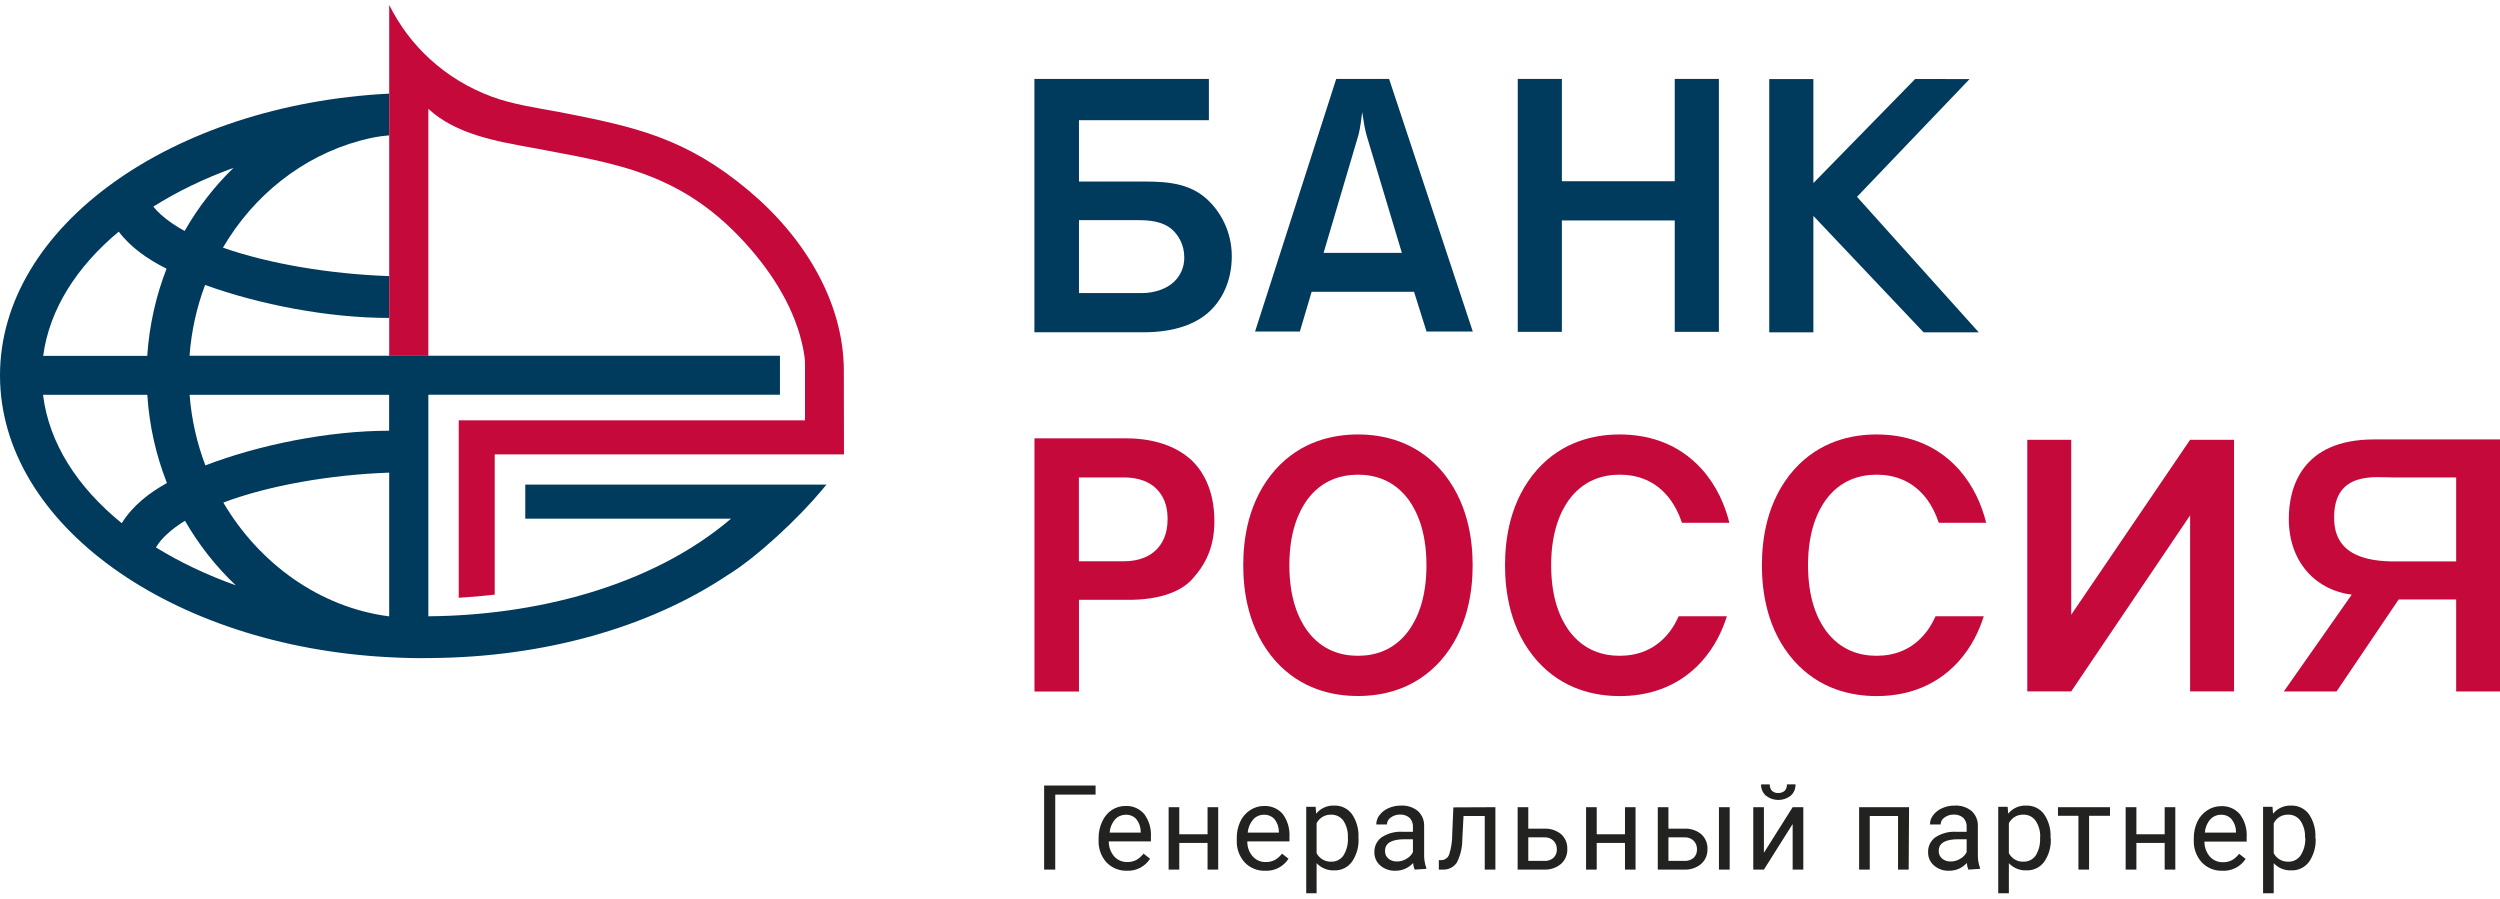
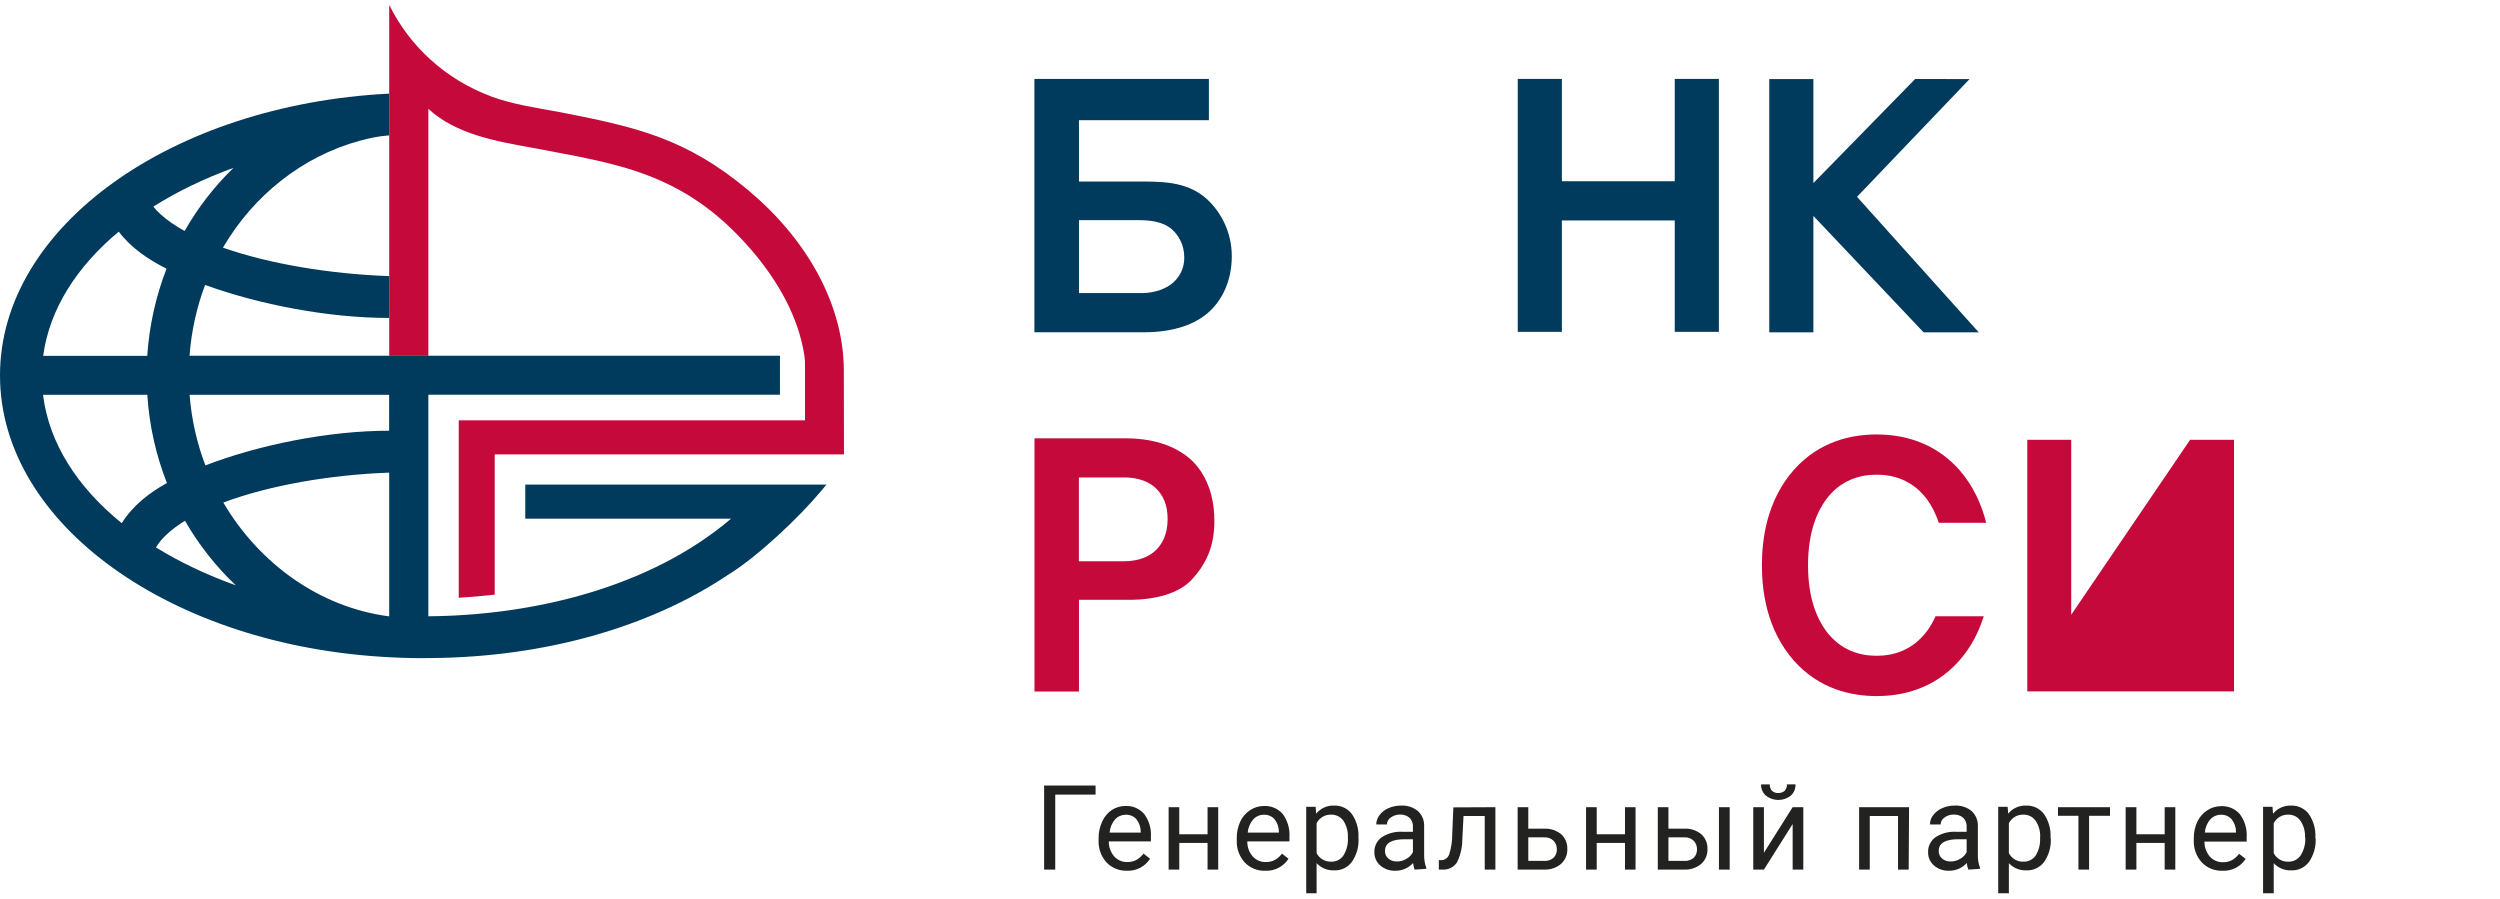
<svg xmlns="http://www.w3.org/2000/svg" width="228" height="82" viewBox="0 0 228 82" fill="none">
  <path fill-rule="evenodd" clip-rule="evenodd" d="M15.189 24.507C13.508 23.66 11.948 22.599 10.829 21.125C6.979 24.334 4.501 28.223 3.938 32.458H13.428C13.615 29.657 14.225 26.989 15.189 24.507ZM21.297 15.309C18.612 16.283 16.154 17.47 13.984 18.844C14.171 19.078 14.379 19.304 14.653 19.551C15.25 20.091 15.98 20.598 16.837 21.065C18.056 18.924 19.563 16.983 21.297 15.309ZM16.87 47.493C16.227 47.887 15.671 48.301 15.203 48.741C14.761 49.148 14.493 49.495 14.218 49.922C16.388 51.262 18.839 52.43 21.505 53.383C19.697 51.676 18.129 49.688 16.87 47.493ZM35.495 43.104C30.111 43.298 24.539 44.265 20.366 45.833C23.614 51.356 29.113 55.391 35.495 56.212V43.104ZM18.732 42.444C23.588 40.576 29.95 39.282 35.489 39.282V36.007H17.292C17.466 38.268 17.962 40.429 18.732 42.444ZM11.104 47.714C12.102 46.113 13.589 44.959 15.223 44.051C14.238 41.544 13.615 38.842 13.435 36.007H3.925C4.46 40.403 7.052 44.432 11.104 47.714ZM35.522 59.94C15.651 58.933 0 47.814 0 34.239C0 20.672 15.638 9.552 35.495 8.538V12.347C34.517 12.414 33.721 12.594 32.816 12.834C27.566 14.268 23.119 17.823 20.333 22.586C24.579 24.074 30.124 24.994 35.495 25.181V28.996C29.963 29.003 23.641 27.776 18.705 25.988C17.942 28.009 17.453 30.184 17.285 32.445L71.131 32.445V36C60.442 36 49.754 36 39.065 36V56.205C48.608 56.132 59.284 53.597 66.677 47.3H47.905V44.198H75.364C75.237 44.358 75.109 44.519 74.975 44.678C72.859 47.22 69.055 50.802 66.349 52.456C59.17 57.252 49.586 59.934 39.326 60.014C38.04 60.041 36.815 60.007 35.522 59.94Z" fill="#003A5D" />
  <path d="M76.958 33.786C76.944 27.742 73.562 21.819 68.291 17.39C62.559 12.581 57.964 11.573 51.093 10.233C48.916 9.839 46.693 9.499 44.851 8.818C40.538 7.211 37.344 4.169 35.495 0.447V32.458H39.065V9.926C41.596 12.274 45.353 12.901 48.635 13.494C56.123 14.935 62.344 15.629 68.492 22.76C70.95 25.608 72.832 28.923 73.361 32.445C73.422 32.859 73.415 32.985 73.415 33.432V38.335H41.837V54.517C42.943 54.451 44.034 54.357 45.119 54.231V41.443H76.971L76.958 33.786Z" fill="#C6093B" />
  <path d="M94.337 30.297V7.198H110.25V10.96L98.402 10.96V16.556H103.639C105.783 16.556 108.106 16.496 109.921 18.03C111.294 19.211 112.339 21.105 112.339 23.367C112.339 25.595 111.468 27.389 110.196 28.503C109.084 29.483 107.243 30.304 104.282 30.304H94.337V30.297ZM98.402 26.729H104.142C105.347 26.729 106.425 26.302 107.028 25.741C107.664 25.154 108.006 24.374 108.006 23.493C108.006 22.379 107.537 21.526 106.928 20.959C106.024 20.145 104.744 20.078 103.74 20.078H98.402V26.729Z" fill="#003A5D" />
-   <path d="M130.1 30.237L128.962 26.615H119.619L118.547 30.237H114.462L121.863 7.198H126.685L134.319 30.237H130.1ZM124.635 12.354C124.501 11.9 124.34 10.986 124.233 10.233C124.16 10.82 124.032 11.8 123.898 12.287L120.711 23.06H127.85L124.635 12.354Z" fill="#003A5D" />
  <path d="M138.418 7.198H142.443V16.529H152.737V7.198L156.762 7.198V30.264H152.737V20.105H142.443V30.264H138.418V7.198Z" fill="#003A5D" />
  <path d="M174.663 7.204L179.626 7.211L169.359 17.95L180.463 30.311H175.434L165.381 19.691V30.311H161.356V7.211L165.381 7.211V16.696L174.663 7.204Z" fill="#003A5D" />
  <path d="M94.337 39.976H102.688C105.783 39.976 107.624 41.023 108.636 41.937C109.54 42.791 110.752 44.485 110.752 47.527C110.752 49.948 109.921 51.522 108.689 52.863C107.524 54.117 105.414 54.704 102.963 54.704H98.402V63.069H94.344V39.976H94.337ZM102.494 51.189C103.934 51.189 104.878 50.702 105.414 50.175C105.95 49.655 106.486 48.801 106.486 47.333C106.486 45.993 106.05 45.179 105.481 44.592C104.503 43.618 103.13 43.545 102.554 43.545H98.395V51.189H102.494Z" fill="#C6093B" />
-   <path d="M131.359 42.811C133.871 45.652 134.306 49.194 134.306 51.549C134.306 53.904 133.871 57.452 131.359 60.287C129.035 62.869 126.122 63.476 123.845 63.476C121.561 63.476 118.648 62.869 116.331 60.287C113.819 57.452 113.384 53.904 113.384 51.549C113.384 49.194 113.812 45.652 116.331 42.811C118.648 40.236 121.561 39.622 123.845 39.622C126.122 39.622 129.035 40.236 131.359 42.811ZM119.21 45.586C118.454 46.646 117.59 48.454 117.59 51.549C117.59 54.644 118.454 56.452 119.21 57.512C120.57 59.353 122.351 59.807 123.845 59.807C125.332 59.807 127.12 59.353 128.473 57.512C129.236 56.452 130.093 54.644 130.093 51.549C130.093 48.461 129.229 46.646 128.473 45.586C127.113 43.745 125.325 43.291 123.845 43.291C122.358 43.298 120.57 43.745 119.21 45.586Z" fill="#C6093B" />
-   <path d="M199.738 40.109L188.895 56.065V40.109H184.89V63.056H188.895L199.738 47V63.056H203.743V40.109H199.738Z" fill="#C6093B" />
-   <path d="M213.092 63.062H208.283L214.478 54.231C211.391 53.87 208.739 51.436 208.739 47.313C208.739 44.418 209.964 40.076 216.508 40.076H228V63.062H224.002V54.671H218.758L213.092 63.062ZM218.236 43.545C216.688 43.545 212.871 42.924 212.871 47.18C212.871 48.901 213.494 51.202 218.369 51.202H224.002V43.545H218.236Z" fill="#C6093B" />
-   <path d="M153.092 56.205C152.857 56.732 152.603 57.166 152.348 57.512C150.995 59.347 149.207 59.807 147.714 59.807C146.227 59.807 144.446 59.353 143.086 57.512C142.329 56.452 141.465 54.644 141.465 51.549C141.465 48.461 142.329 46.646 143.086 45.586C144.446 43.745 146.227 43.291 147.714 43.291C149.201 43.291 150.995 43.745 152.348 45.586C152.71 46.093 153.092 46.773 153.4 47.68H157.719C157.311 46.046 156.574 44.332 155.228 42.811C152.911 40.236 149.998 39.622 147.714 39.622C145.437 39.622 142.523 40.236 140.206 42.811C137.688 45.652 137.259 49.194 137.259 51.549C137.259 53.904 137.688 57.452 140.206 60.287C142.523 62.869 145.437 63.482 147.714 63.482C149.998 63.482 152.911 62.875 155.228 60.287C156.36 59.013 157.05 57.599 157.492 56.205H153.092Z" fill="#C6093B" />
+   <path d="M199.738 40.109L188.895 56.065V40.109H184.89V63.056H188.895V63.056H203.743V40.109H199.738Z" fill="#C6093B" />
  <path d="M176.518 56.205C176.284 56.732 176.023 57.166 175.775 57.512C174.416 59.347 172.634 59.807 171.147 59.807C169.661 59.807 167.872 59.353 166.513 57.512C165.756 56.452 164.892 54.644 164.892 51.549C164.892 48.461 165.756 46.646 166.513 45.586C167.872 43.745 169.661 43.291 171.147 43.291C172.634 43.291 174.422 43.745 175.775 45.586C176.137 46.093 176.519 46.773 176.82 47.68H181.14C180.731 46.046 179.994 44.332 178.655 42.811C176.338 40.236 173.424 39.622 171.147 39.622C168.864 39.622 165.95 40.236 163.633 42.811C161.115 45.652 160.686 49.194 160.686 51.549C160.686 53.904 161.115 57.452 163.633 60.287C165.95 62.869 168.864 63.482 171.147 63.482C173.424 63.482 176.338 62.875 178.655 60.287C179.787 59.013 180.477 57.599 180.919 56.205H176.518Z" fill="#C6093B" />
  <path fill-rule="evenodd" clip-rule="evenodd" d="M163.49 73.616H164.462V79.308H163.49V75.151L160.869 79.308H159.898V73.616H160.869V77.773L163.49 73.616ZM163.748 71.529C163.758 71.723 163.725 71.917 163.65 72.096C163.576 72.275 163.463 72.435 163.319 72.564C162.995 72.819 162.595 72.957 162.184 72.957C161.773 72.957 161.373 72.819 161.049 72.564C160.905 72.437 160.791 72.278 160.715 72.101C160.639 71.923 160.604 71.731 160.611 71.538H161.402C161.39 71.749 161.461 71.957 161.599 72.116C161.678 72.189 161.77 72.244 161.87 72.28C161.971 72.316 162.078 72.33 162.184 72.323C162.394 72.329 162.598 72.259 162.76 72.124C162.832 72.046 162.887 71.953 162.923 71.852C162.958 71.752 162.973 71.645 162.966 71.538L163.748 71.529ZM96.238 72.469H99.917V71.641H95.224V79.308H96.238V72.469ZM101.775 79.234C102.099 79.364 102.447 79.425 102.797 79.411C103.21 79.427 103.62 79.335 103.986 79.142C104.352 78.95 104.662 78.665 104.885 78.316L104.292 77.85C104.119 78.075 103.907 78.265 103.665 78.411C103.401 78.554 103.105 78.625 102.805 78.618C102.581 78.623 102.357 78.58 102.151 78.491C101.945 78.401 101.76 78.268 101.61 78.101C101.288 77.721 101.114 77.237 101.12 76.738H104.963V76.333C105.013 75.584 104.797 74.841 104.352 74.237C104.14 73.993 103.874 73.799 103.577 73.672C103.279 73.546 102.956 73.488 102.633 73.504C102.187 73.504 101.75 73.635 101.378 73.883C101.001 74.145 100.704 74.506 100.519 74.927C100.298 75.399 100.186 75.915 100.192 76.436V76.617C100.155 77.365 100.414 78.097 100.914 78.653C101.157 78.905 101.45 79.103 101.775 79.234ZM102.634 74.306C102.648 74.306 102.662 74.306 102.676 74.306H102.633L102.634 74.306ZM103.183 74.392C103.009 74.321 102.821 74.292 102.634 74.306C102.463 74.308 102.293 74.345 102.135 74.414C101.965 74.488 101.812 74.599 101.688 74.737C101.4 75.074 101.228 75.494 101.198 75.936L104.034 75.936V75.867C104.038 75.448 103.898 75.04 103.639 74.711C103.513 74.571 103.357 74.462 103.183 74.392ZM111.1 79.308H110.129V76.876H107.55V79.308H106.579V73.616H107.55V76.082H110.129V73.616H111.1V79.308ZM114.371 79.233C114.694 79.364 115.041 79.425 115.389 79.412C115.808 79.433 116.225 79.344 116.598 79.151C116.971 78.959 117.287 78.671 117.512 78.316L116.919 77.851C116.752 78.076 116.541 78.267 116.3 78.411C116.037 78.554 115.74 78.626 115.441 78.618C115.216 78.625 114.992 78.583 114.786 78.493C114.579 78.404 114.395 78.27 114.246 78.101C113.917 77.725 113.742 77.238 113.756 76.738H117.598V76.333C117.645 75.584 117.429 74.843 116.988 74.237C116.775 73.994 116.509 73.801 116.212 73.674C115.914 73.547 115.592 73.489 115.269 73.504C114.823 73.505 114.386 73.637 114.014 73.884C113.621 74.139 113.308 74.501 113.111 74.927C112.893 75.4 112.785 75.916 112.793 76.436V76.617C112.756 77.365 113.016 78.097 113.515 78.653C113.757 78.905 114.048 79.103 114.371 79.233ZM114.732 74.414C114.901 74.34 115.084 74.303 115.269 74.306C115.451 74.298 115.632 74.33 115.8 74.4C115.968 74.47 116.118 74.576 116.24 74.712C116.496 75.042 116.635 75.449 116.636 75.867V75.936H113.79C113.828 75.494 114.003 75.075 114.289 74.737C114.412 74.599 114.563 74.489 114.732 74.414ZM123.899 76.488C123.932 77.232 123.724 77.967 123.306 78.583C123.124 78.837 122.884 79.041 122.605 79.18C122.326 79.318 122.018 79.386 121.707 79.377C121.404 79.394 121.1 79.344 120.818 79.231C120.536 79.117 120.282 78.944 120.074 78.721V81.464H119.128V73.581H119.988L120.031 74.211C120.229 73.966 120.481 73.771 120.768 73.643C121.055 73.514 121.367 73.454 121.681 73.469C121.993 73.458 122.303 73.523 122.584 73.658C122.866 73.793 123.11 73.995 123.297 74.245C123.728 74.878 123.937 75.637 123.89 76.401L123.899 76.488ZM122.928 76.376C122.953 75.84 122.812 75.309 122.524 74.858C122.396 74.678 122.227 74.534 122.031 74.436C121.834 74.338 121.617 74.29 121.398 74.297C121.125 74.287 120.856 74.356 120.621 74.495C120.387 74.635 120.197 74.838 120.074 75.082V77.807C120.199 78.05 120.391 78.252 120.627 78.39C120.863 78.527 121.134 78.594 121.406 78.583C121.622 78.59 121.836 78.544 122.03 78.447C122.223 78.351 122.39 78.208 122.515 78.031C122.817 77.547 122.961 76.98 122.928 76.41V76.376ZM128.876 78.704C128.892 78.911 128.939 79.114 129.013 79.308L130.079 79.239V79.152C129.934 78.755 129.867 78.333 129.882 77.911V75.323C129.889 75.068 129.842 74.814 129.743 74.579C129.643 74.344 129.494 74.133 129.306 73.961C128.871 73.612 128.323 73.437 127.767 73.469C127.377 73.465 126.99 73.544 126.632 73.702C126.311 73.838 126.029 74.055 125.816 74.332C125.621 74.576 125.515 74.881 125.515 75.194H126.486C126.488 75.067 126.522 74.942 126.583 74.831C126.645 74.72 126.732 74.625 126.839 74.556C127.088 74.374 127.39 74.28 127.698 74.289C128.013 74.276 128.32 74.384 128.558 74.59C128.661 74.699 128.741 74.828 128.793 74.969C128.845 75.11 128.867 75.26 128.859 75.41V75.858H127.922C127.253 75.817 126.588 75.989 126.022 76.35C125.803 76.505 125.627 76.712 125.508 76.953C125.389 77.194 125.333 77.461 125.343 77.73C125.338 77.958 125.385 78.186 125.478 78.394C125.572 78.603 125.711 78.788 125.885 78.937C126.267 79.263 126.758 79.432 127.26 79.411C127.564 79.415 127.865 79.354 128.144 79.232C128.423 79.11 128.672 78.93 128.876 78.704ZM128.266 78.325C128.007 78.484 127.709 78.568 127.406 78.566C127.123 78.579 126.844 78.487 126.624 78.307C126.52 78.221 126.438 78.111 126.384 77.987C126.33 77.862 126.306 77.727 126.314 77.591C126.314 76.893 126.916 76.539 128.102 76.539H128.859V77.712C128.73 77.973 128.522 78.188 128.266 78.325ZM136.38 73.616V79.308H135.408V74.418L133.474 74.418L133.363 76.548C133.366 77.278 133.198 77.999 132.873 78.652C132.737 78.86 132.55 79.029 132.33 79.144C132.111 79.258 131.865 79.315 131.618 79.308H131.222V78.445H131.506C131.66 78.43 131.805 78.369 131.924 78.271C132.044 78.173 132.131 78.041 132.176 77.893C132.36 77.302 132.45 76.685 132.443 76.065L132.546 73.633L136.38 73.616ZM140.85 75.574H139.38V73.616H138.408V79.308H140.807C141.372 79.337 141.927 79.153 142.362 78.79C142.554 78.619 142.706 78.407 142.805 78.17C142.905 77.933 142.951 77.676 142.938 77.419C142.948 77.169 142.902 76.92 142.806 76.689C142.709 76.458 142.564 76.251 142.38 76.082C141.949 75.73 141.405 75.549 140.85 75.574ZM139.38 78.514V76.367H140.832C140.99 76.356 141.148 76.378 141.297 76.433C141.445 76.488 141.58 76.574 141.692 76.686C141.789 76.79 141.865 76.912 141.916 77.045C141.966 77.178 141.989 77.32 141.984 77.462C141.991 77.604 141.967 77.746 141.916 77.878C141.864 78.01 141.785 78.13 141.683 78.23C141.566 78.332 141.43 78.409 141.282 78.458C141.134 78.507 140.979 78.526 140.824 78.514H139.38ZM149.162 79.308H148.199V76.876H145.621V79.308H144.649V73.616H145.621V76.082H148.199V73.616H149.162V79.308ZM153.631 75.574H152.161V73.616H151.19V79.308H153.588C154.153 79.337 154.709 79.153 155.144 78.79C155.336 78.619 155.487 78.407 155.587 78.17C155.687 77.933 155.732 77.676 155.72 77.419C155.729 77.169 155.684 76.92 155.587 76.689C155.491 76.458 155.345 76.251 155.161 76.082C154.731 75.73 154.186 75.549 153.631 75.574ZM152.161 78.514V76.367H153.614C153.772 76.356 153.93 76.378 154.078 76.433C154.226 76.488 154.361 76.574 154.473 76.686C154.571 76.79 154.647 76.912 154.697 77.045C154.747 77.178 154.771 77.32 154.766 77.462C154.772 77.604 154.749 77.746 154.697 77.878C154.645 78.01 154.566 78.13 154.465 78.23C154.347 78.332 154.211 78.409 154.063 78.458C153.916 78.507 153.76 78.526 153.605 78.514H152.161ZM156.769 79.308H157.748V73.616H156.769V79.308ZM173.101 79.308H174.072L174.107 73.616H169.551V79.308H170.522V74.418H173.101V79.308ZM179.513 79.308C179.434 79.115 179.387 78.911 179.375 78.704C179.171 78.93 178.922 79.11 178.643 79.232C178.364 79.354 178.063 79.415 177.759 79.411C177.257 79.432 176.766 79.263 176.384 78.937C176.21 78.788 176.071 78.603 175.977 78.394C175.884 78.186 175.838 77.958 175.842 77.73C175.832 77.461 175.888 77.194 176.007 76.953C176.126 76.712 176.302 76.505 176.521 76.35C177.084 75.99 177.746 75.818 178.412 75.858H179.358V75.41C179.366 75.26 179.344 75.11 179.292 74.969C179.241 74.828 179.16 74.699 179.057 74.59C178.819 74.385 178.512 74.277 178.197 74.289C177.889 74.279 177.587 74.373 177.338 74.556C177.231 74.625 177.144 74.72 177.082 74.831C177.021 74.942 176.988 75.067 176.985 75.194H176.014C176.01 74.88 176.116 74.574 176.315 74.332C176.528 74.055 176.81 73.838 177.132 73.702C177.489 73.544 177.876 73.465 178.266 73.469C178.822 73.437 179.37 73.612 179.805 73.961C179.993 74.133 180.142 74.344 180.242 74.579C180.341 74.814 180.389 75.068 180.381 75.323V77.911C180.366 78.333 180.433 78.755 180.578 79.152V79.239L179.513 79.308ZM177.905 78.566C178.209 78.568 178.506 78.484 178.765 78.325C179.021 78.188 179.229 77.973 179.358 77.712V76.539H178.601C177.407 76.539 176.813 76.893 176.813 77.591C176.805 77.727 176.829 77.862 176.883 77.987C176.937 78.111 177.019 78.221 177.123 78.307C177.343 78.487 177.622 78.579 177.905 78.566ZM186.441 78.583C186.859 77.967 187.067 77.232 187.034 76.488L187.008 76.401C187.055 75.637 186.846 74.878 186.415 74.245C186.227 73.994 185.981 73.792 185.698 73.657C185.415 73.522 185.104 73.458 184.791 73.469C184.478 73.454 184.167 73.514 183.881 73.643C183.596 73.772 183.345 73.966 183.149 74.211L183.097 73.581H182.238V81.464H183.209V78.721C183.416 78.943 183.668 79.116 183.949 79.23C184.23 79.343 184.532 79.393 184.834 79.377C185.146 79.386 185.456 79.319 185.736 79.181C186.016 79.043 186.258 78.837 186.441 78.583ZM185.65 74.858C185.948 75.306 186.092 75.838 186.063 76.376L186.054 76.41C186.09 76.979 185.949 77.546 185.65 78.031C185.525 78.208 185.359 78.351 185.165 78.447C184.972 78.544 184.757 78.59 184.541 78.583C184.269 78.595 183.998 78.529 183.762 78.391C183.526 78.254 183.334 78.051 183.209 77.807V75.082C183.331 74.837 183.521 74.633 183.756 74.494C183.991 74.355 184.26 74.287 184.533 74.297C184.751 74.29 184.967 74.337 185.163 74.435C185.358 74.533 185.526 74.678 185.65 74.858ZM192.432 74.401H190.524V79.308H189.552V74.401H187.687V73.616H192.432V74.401ZM197.418 79.308H198.389V73.616H197.418V76.082H194.839V73.616H193.859V79.308H194.839V76.876H197.418V79.308ZM202.679 79.411C202.331 79.424 201.984 79.364 201.661 79.233C201.338 79.102 201.046 78.904 200.805 78.652C200.302 78.098 200.039 77.366 200.074 76.617V76.436C200.068 75.915 200.18 75.399 200.401 74.927C200.6 74.507 200.913 74.151 201.303 73.9C201.676 73.654 202.112 73.522 202.558 73.521C202.882 73.504 203.204 73.562 203.502 73.689C203.8 73.816 204.065 74.009 204.277 74.254C204.725 74.857 204.945 75.6 204.896 76.35V76.755H201.046C201.039 77.254 201.213 77.738 201.535 78.118C201.686 78.285 201.87 78.418 202.076 78.508C202.283 78.597 202.506 78.64 202.73 78.635C203.03 78.642 203.326 78.571 203.59 78.428C203.828 78.279 204.037 78.09 204.209 77.867L204.802 78.333C204.574 78.684 204.258 78.969 203.885 79.159C203.512 79.348 203.096 79.435 202.679 79.411ZM202.558 74.306C202.373 74.304 202.188 74.341 202.018 74.415C201.848 74.49 201.695 74.599 201.57 74.737C201.282 75.073 201.111 75.494 201.08 75.936H203.925V75.867C203.926 75.447 203.784 75.039 203.521 74.711C203.4 74.576 203.252 74.47 203.085 74.4C202.919 74.33 202.739 74.298 202.558 74.306ZM210.595 78.584C211.013 77.968 211.221 77.232 211.188 76.488L211.162 76.402C211.209 75.637 211 74.878 210.569 74.246C210.381 73.995 210.135 73.793 209.852 73.658C209.569 73.522 209.258 73.458 208.944 73.47C208.632 73.456 208.321 73.516 208.036 73.645C207.751 73.774 207.5 73.968 207.303 74.211L207.251 73.582H206.392V81.464H207.363V78.722C207.569 78.943 207.822 79.117 208.103 79.23C208.383 79.343 208.685 79.393 208.987 79.377C209.3 79.387 209.609 79.32 209.89 79.181C210.17 79.043 210.412 78.838 210.595 78.584ZM209.804 74.858C210.101 75.306 210.246 75.838 210.217 76.376L210.242 76.41C210.268 76.983 210.115 77.55 209.804 78.032C209.679 78.208 209.512 78.351 209.319 78.448C209.125 78.544 208.911 78.591 208.695 78.584C208.422 78.596 208.152 78.529 207.916 78.391C207.679 78.254 207.488 78.051 207.363 77.807V75.082C207.485 74.838 207.675 74.633 207.909 74.494C208.144 74.355 208.414 74.287 208.687 74.297C208.905 74.29 209.121 74.337 209.316 74.435C209.512 74.533 209.679 74.678 209.804 74.858Z" fill="#222220" />
</svg>